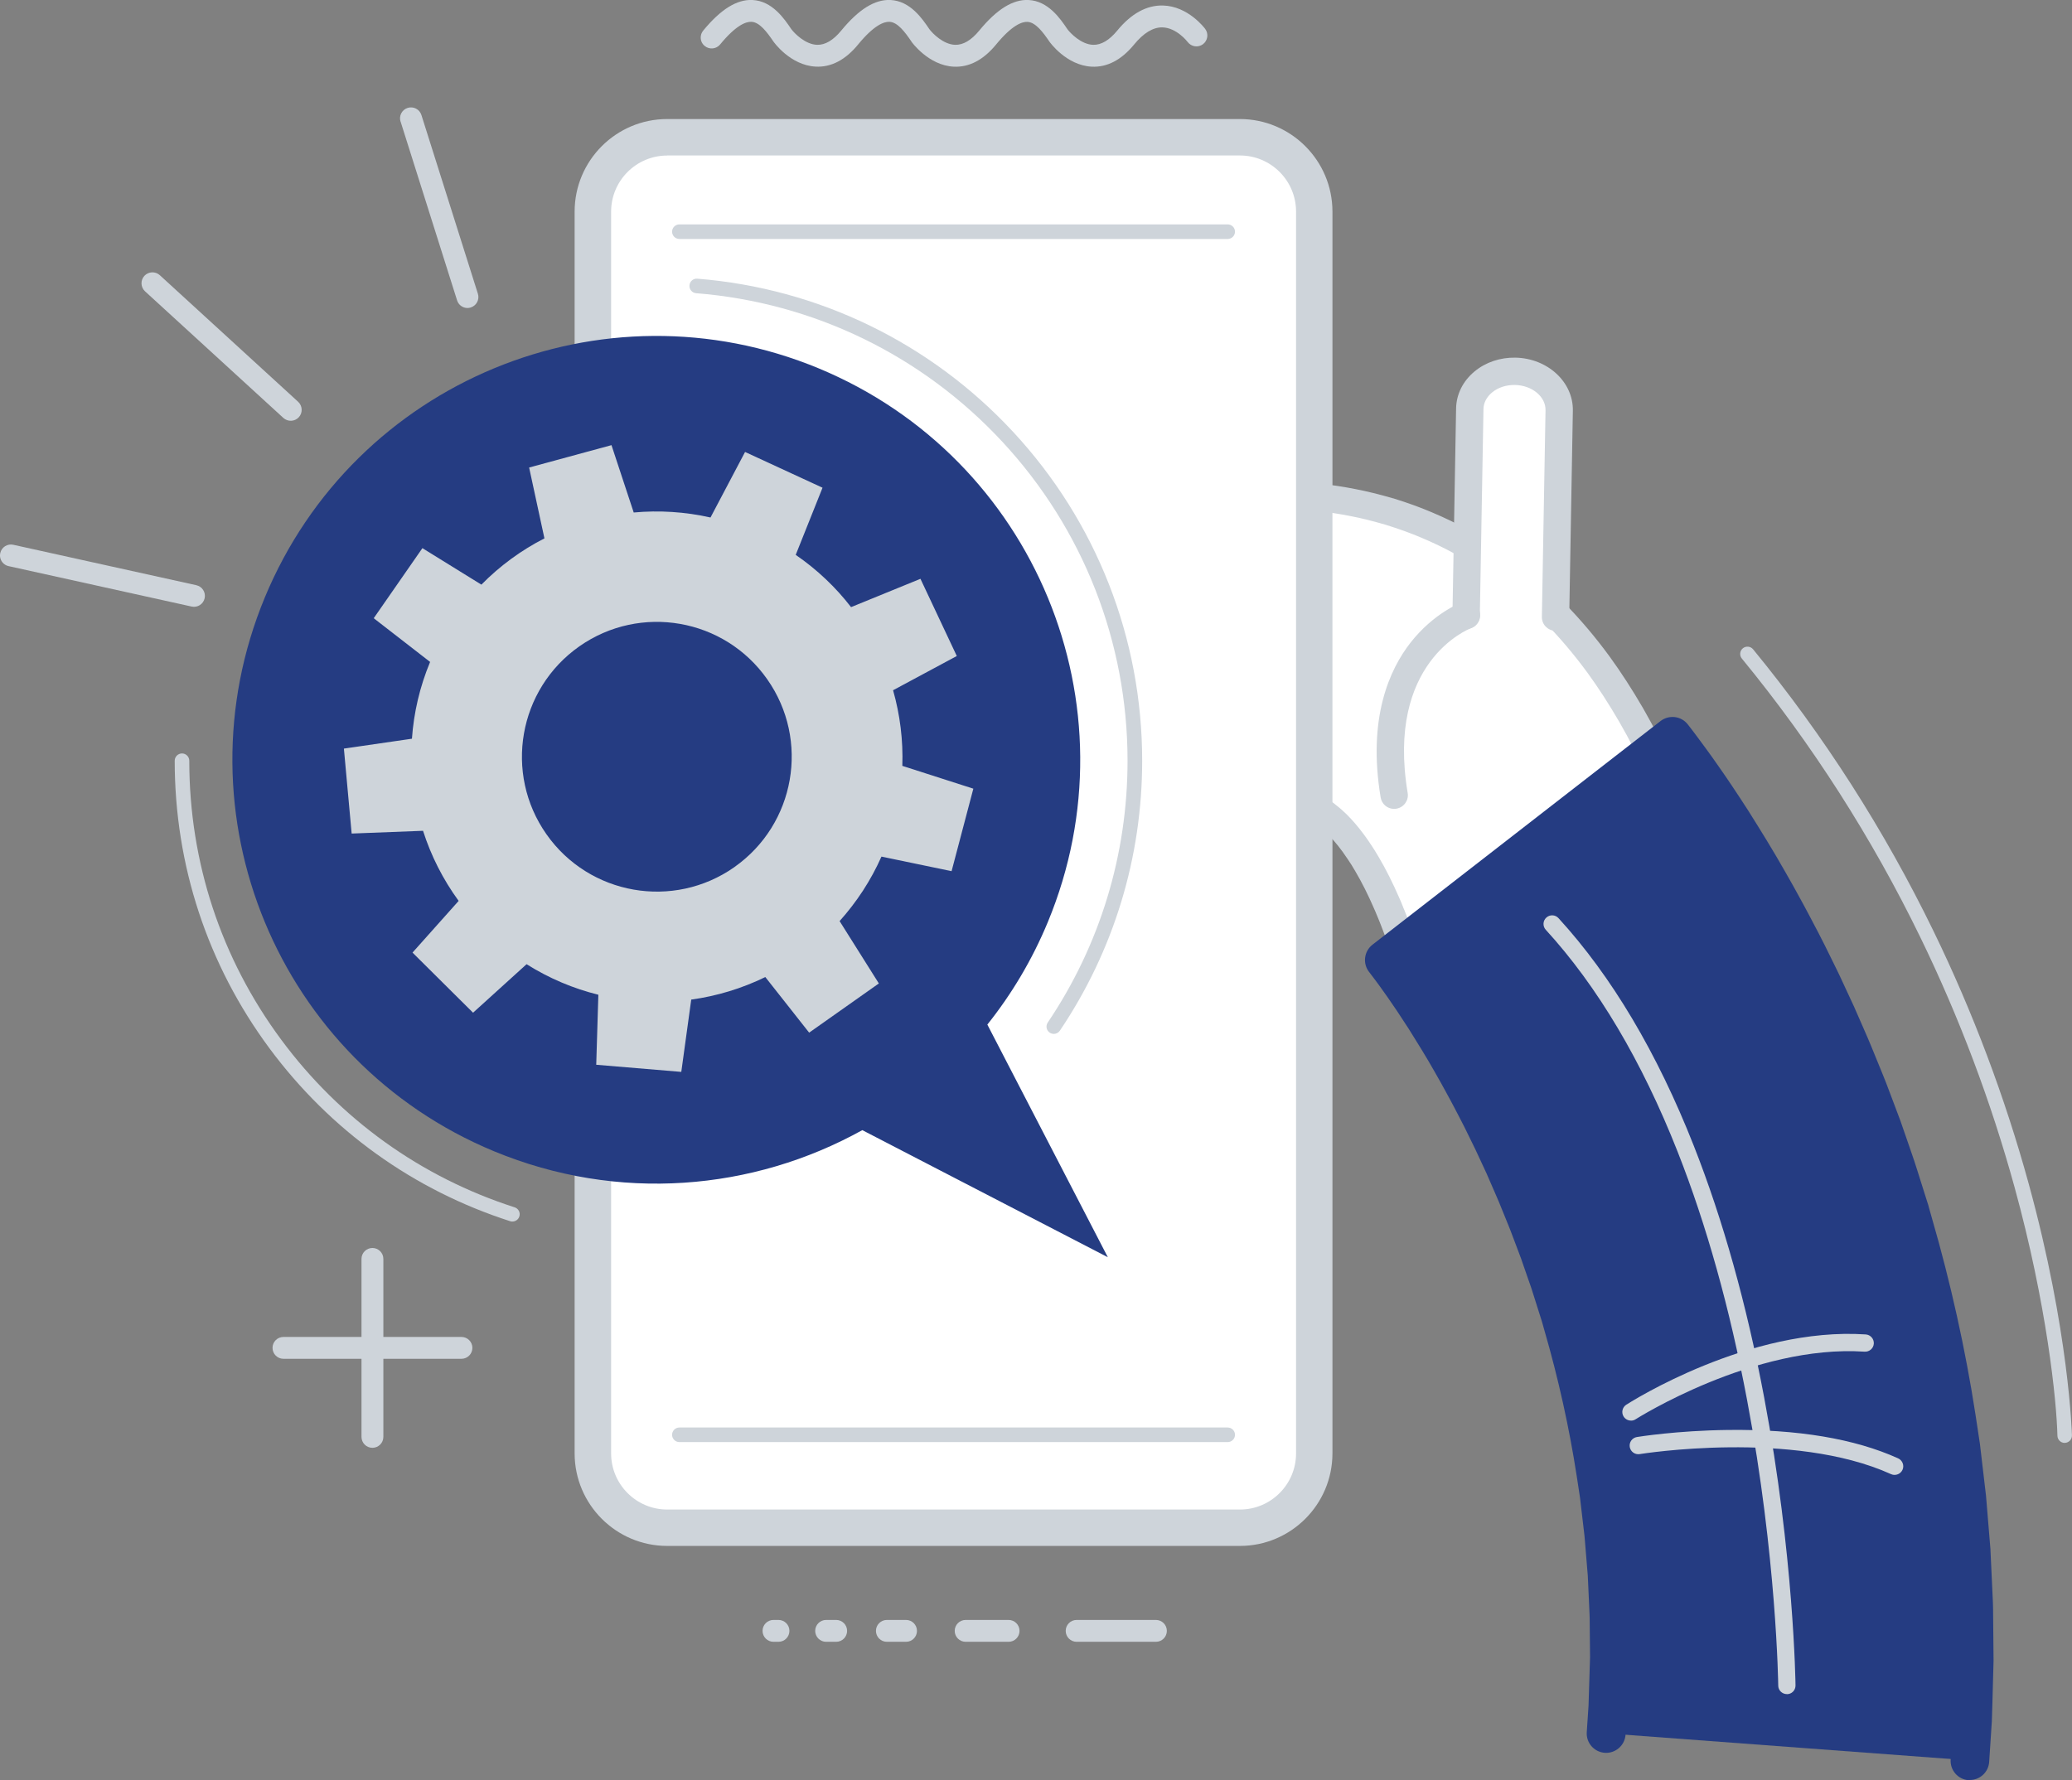
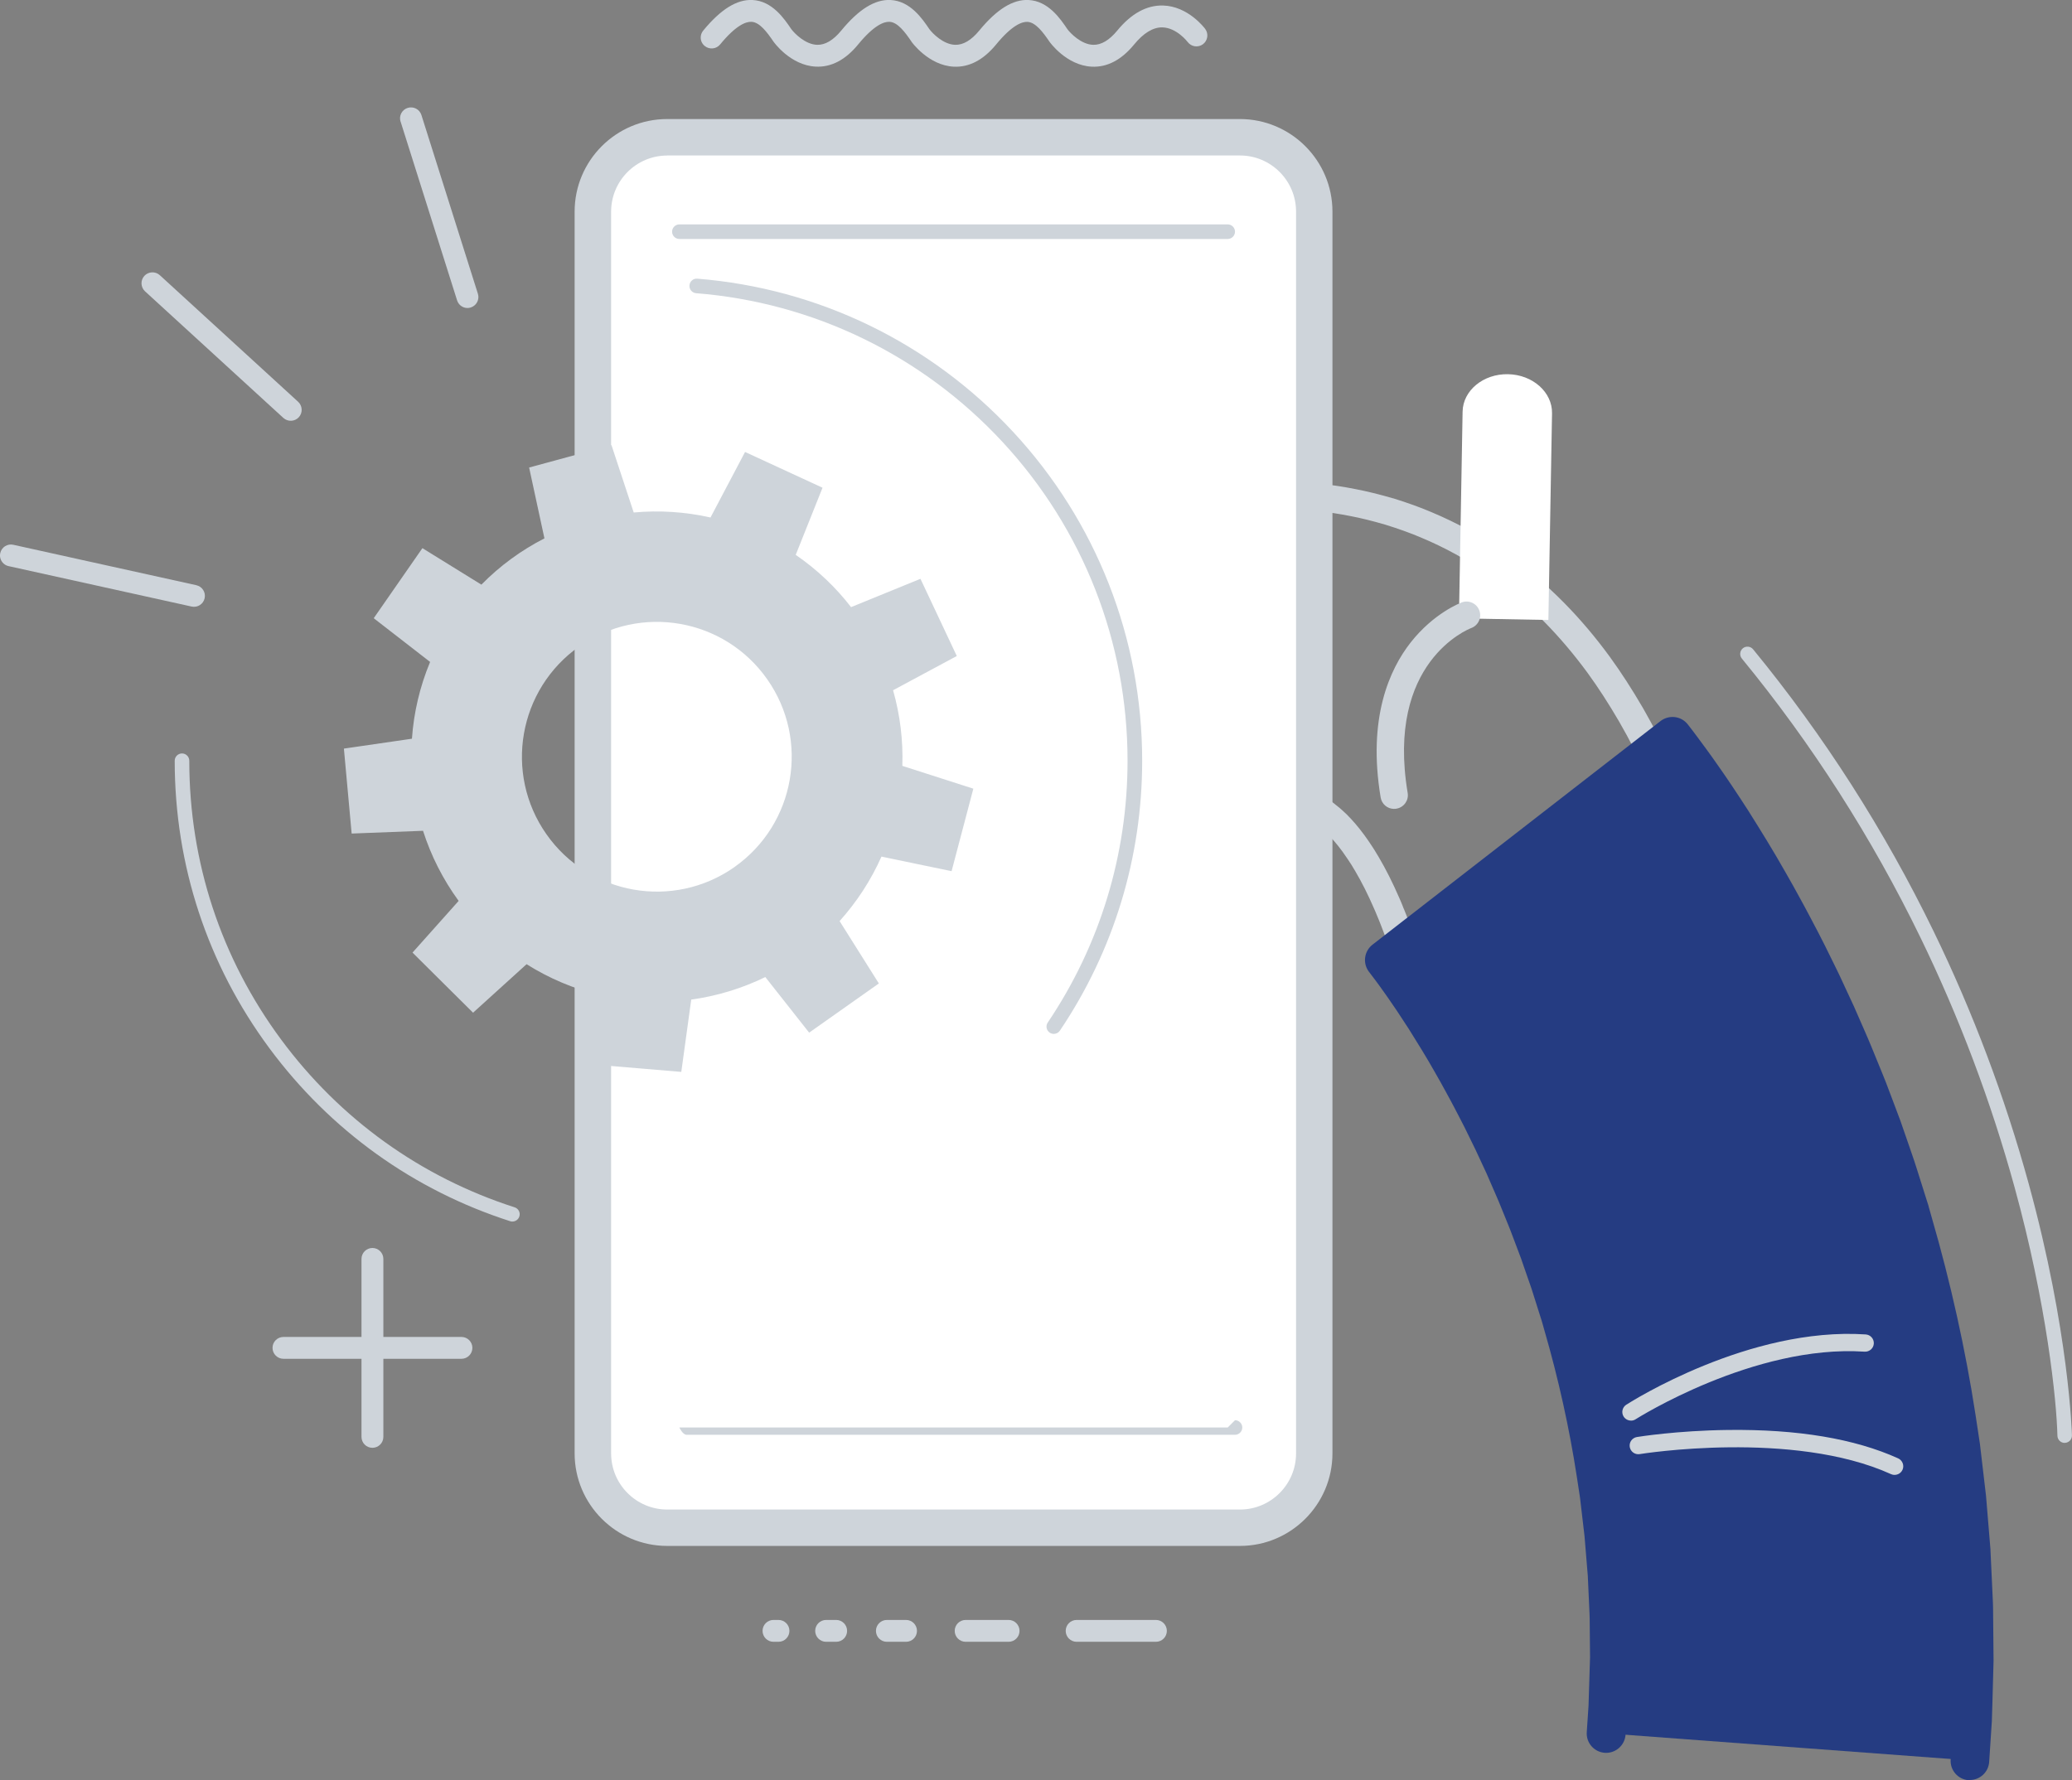
<svg xmlns="http://www.w3.org/2000/svg" viewBox="0 0 398.01 341.97">
  <rect x="0" y="0" width="398.01" height="341.97" fill="#808080" stroke="none" />
  <defs>
    <style>.d{fill:#ced4da;}.e{fill:#fff;}.f{fill:#253c82;}</style>
  </defs>
  <g id="a" />
  <g id="b">
    <g id="c">
      <g>
        <g>
          <path class="d" d="M206.81,315.42h15.23c1.16,0,2.1-.94,2.1-2.1s-.94-2.1-2.1-2.1h-15.23c-1.16,0-2.1,.94-2.1,2.1s.94,2.1,2.1,2.1Z" />
          <path class="d" d="M185.49,315.42h8.25c1.16,0,2.1-.94,2.1-2.1s-.94-2.1-2.1-2.1h-8.25c-1.16,0-2.1,.94-2.1,2.1s.94,2.1,2.1,2.1Z" />
          <path class="d" d="M170.36,315.42h3.68c1.16,0,2.1-.94,2.1-2.1s-.94-2.1-2.1-2.1h-3.68c-1.16,0-2.1,.94-2.1,2.1s.94,2.1,2.1,2.1Z" />
          <path class="d" d="M158.69,315.42h1.93c1.16,0,2.1-.94,2.1-2.1s-.94-2.1-2.1-2.1h-1.93c-1.16,0-2.1,.94-2.1,2.1s.94,2.1,2.1,2.1Z" />
          <path class="d" d="M148.58,315.42h.96c1.16,0,2.1-.94,2.1-2.1s-.94-2.1-2.1-2.1h-.96c-1.16,0-2.1,.94-2.1,2.1s.94,2.1,2.1,2.1Z" />
        </g>
        <g>
          <path class="d" d="M76.95,23.36l10.85,34.34c.12,.36,.32,.68,.58,.92,.54,.49,1.31,.69,2.05,.45,1.1-.35,1.72-1.53,1.37-2.63l-10.85-34.34c-.35-1.11-1.53-1.72-2.64-1.37-1.11,.35-1.72,1.53-1.37,2.64Z" />
          <path class="d" d="M57.4,80.16c.78-.86,.72-2.18-.13-2.97l-26.57-24.32c-.85-.78-2.18-.72-2.97,.13-.78,.85-.72,2.18,.13,2.97l26.57,24.32c.86,.78,2.18,.72,2.97-.13Z" />
          <path class="d" d="M37.72,112.43L2.55,104.66c-1.13-.25-2.25,.46-2.5,1.6-.17,.76,.1,1.51,.63,2,.26,.24,.59,.42,.96,.5l35.17,7.77c1.13,.25,2.25-.46,2.5-1.6,.25-1.13-.46-2.25-1.6-2.5Z" />
        </g>
        <g>
          <g>
-             <path class="e" d="M323.49,168.4c.71-.22,1.27-.84,1.52-1.75,.26-.91,.21-2.01-.14-3.08,0,0-.13-.43-.42-1.25-.29-.82-.71-2.02-1.25-3.54-1.15-3.06-2.83-7.45-5.36-12.79-.32-.66-.65-1.35-.98-2.04-.36-.7-.72-1.41-1.09-2.13-.72-1.44-1.58-2.94-2.44-4.47-1.79-3.07-3.83-6.32-6.25-9.65-2.44-3.33-5.25-6.73-8.52-10.05-3.26-3.32-7-6.55-11.15-9.44-4.15-2.89-8.72-5.4-13.42-7.37-2.35-1-4.73-1.82-7.1-2.56-2.37-.69-4.73-1.29-7.03-1.74-4.62-.91-9.03-1.33-13.06-1.45-4.04-.12-7.7,.06-10.97,.36-3.27,.3-6.13,.72-8.6,1.15-2.47,.43-4.55,.87-6.22,1.25-1.68,.38-2.95,.71-3.83,.92-.86,.22-1.32,.35-1.32,.35-.22,.06-.44,.12-.64,.2l-.82,.23c-1.85,.51-3.46,1.27-4.85,2.18-1.37,.92-2.48,1.99-3.31,3.16-.41,.58-.75,1.18-1.02,1.8-.26,.61-.45,1.24-.57,1.87-.23,1.26-.15,2.54,.26,3.76,.43,1.28,1.18,2.38,2.17,3.27l-.3,.1c-3.07,1.03-5.47,2.92-6.87,5.3-.34,.58-.61,1.17-.82,1.78-.2,.6-.35,1.21-.42,1.82-.16,1.23-.04,2.45,.33,3.63,.6,1.88,1.85,3.4,3.53,4.43,1.68,1.04,3.77,1.58,5.98,1.56-.4,1.54-.39,3.14,.13,4.66,1.35,3.97,5.74,6.19,10.24,5.99-.31,1.44-.25,2.93,.22,4.37,.41,1.23,1.08,2.3,1.93,3.21,.86,.9,1.89,1.63,3.01,2.16,1.12,.54,2.33,.89,3.55,1.02,1.21,.15,2.44,.06,3.61-.24,0,0,1.07-.29,2.59-.64,1.52-.35,3.46-.73,5.24-.98,1.78-.25,3.38-.36,4.49-.38,.27,0,.53-.02,.75-.01,.21,0,.4,0,.55,0,.15,0,.27,0,.35,0,.08,0,.12,0,.12,0,.1,0,.21,0,.31-.03,0,0,.14,0,.39,.02,.12,0,.27,.02,.44,.04,.09,0,.18,.01,.28,.02,.09,.01,.19,.02,.3,.04,.86,.09,1.97,.28,3.11,.61,.56,.18,1.13,.39,1.72,.64,.58,.28,1.19,.6,1.83,1,.64,.39,1.32,.92,2.04,1.54,.36,.29,.73,.67,1.11,1.01,.37,.41,.76,.77,1.15,1.23,.39,.41,.78,.92,1.18,1.39,.2,.26,.39,.52,.59,.77l.3,.38,.29,.42c.2,.28,.39,.55,.58,.83,.19,.29,.38,.59,.57,.88,.39,.56,.75,1.21,1.12,1.81,1.46,2.46,2.75,5.12,3.79,7.54,.27,.58,.5,1.2,.74,1.76,.23,.57,.46,1.09,.65,1.62,.39,1.05,.76,1.93,1.02,2.72,.27,.77,.49,1.38,.63,1.79,.07,.21,.13,.37,.16,.48,.04,.11,.05,.17,.05,.17,.49,1.52,2.1,2.38,3.57,1.94l50.29-15.61Z" />
            <path class="d" d="M267.12,182.87l-.06-.2c-.02-.08-.07-.2-.13-.38l-.63-1.79-.02-.05c-.14-.42-.33-.9-.54-1.46-.14-.37-.29-.76-.46-1.2-.1-.29-.23-.6-.37-.94-.08-.19-.16-.38-.24-.57-.08-.18-.15-.37-.23-.56-.16-.38-.3-.75-.46-1.08l-.03-.07c-1.13-2.62-2.38-5.11-3.63-7.22-.13-.21-.26-.43-.39-.65-.22-.38-.43-.73-.64-1.02l-.38-.58-1.03-1.49-.81-1.06c-.15-.17-.29-.35-.43-.52-.22-.26-.42-.52-.6-.7l-.12-.14c-.17-.2-.35-.39-.57-.61-.14-.14-.28-.29-.41-.43-.14-.12-.27-.25-.4-.38-.19-.18-.37-.35-.5-.45l-.06-.05c-.73-.63-1.26-1.02-1.7-1.29l-.03-.02c-.5-.31-1-.59-1.51-.83-.44-.19-.9-.36-1.42-.53-1.14-.32-2.12-.46-2.61-.51l-.95-.09h-.02c-.21,.02-.42,.03-.63,.02l-.91-.02c-.08,0-.18,0-.27,0-.13,0-.26,0-.4,0-.75,.02-2.26,.09-4.17,.36-1.5,.21-3.33,.55-5.02,.94-1.44,.33-2.48,.61-2.49,.61h-.03c-1.48,.39-3.06,.49-4.54,.31-1.51-.16-2.99-.59-4.39-1.26-1.44-.68-2.71-1.6-3.79-2.73-1.15-1.22-2-2.63-2.52-4.18-.29-.88-.46-1.79-.52-2.71-4.67-.7-8.56-3.58-9.93-7.61-.34-1.01-.53-2.06-.55-3.14-1.61-.3-3.12-.87-4.45-1.69-2.26-1.39-3.87-3.42-4.66-5.87-.5-1.55-.64-3.15-.44-4.76,.1-.79,.28-1.57,.55-2.36,.27-.76,.62-1.52,1.04-2.24,1.23-2.1,3.08-3.87,5.34-5.15-.22-.44-.41-.89-.57-1.36-.55-1.65-.67-3.36-.35-5.07,.15-.82,.4-1.63,.75-2.45,.34-.77,.77-1.53,1.28-2.26,1.02-1.44,2.36-2.73,4-3.83,1.61-1.07,3.4-1.89,5.32-2.44,.09-.03,.19-.05,.28-.08l.71-.2c.24-.09,.48-.16,.79-.25l1.7-.44c.86-.22,2.04-.51,3.53-.85,2.13-.49,4.21-.9,6.36-1.28,3.07-.53,5.95-.92,8.82-1.18,3.91-.35,7.6-.47,11.28-.37,4.58,.14,9.12,.64,13.48,1.5,2.22,.43,4.6,1.01,7.28,1.79h.04c2.83,.89,5.17,1.73,7.34,2.66,4.91,2.06,9.59,4.63,13.91,7.64,4.06,2.83,7.93,6.11,11.52,9.75,3.11,3.16,5.98,6.54,8.77,10.35,2.2,3.03,4.29,6.26,6.39,9.87l.5,.89c.69,1.23,1.4,2.5,2.01,3.7l1.09,2.13,1.02,2.11c2.41,5.06,4.04,9.23,5.45,12.99l1.27,3.58c.28,.77,.42,1.22,.45,1.34,.51,1.56,.56,3.19,.16,4.58-.49,1.77-1.69,3.06-3.27,3.55l-50.32,15.61-.06,.02c-2.82,.81-5.86-.83-6.77-3.67Zm55.36-16.94c.09-.31,.11-.88-.11-1.54v-.04s-.14-.4-.41-1.15l-1.24-3.52c-1.36-3.64-2.95-7.68-5.26-12.55l-.96-2.01-1.09-2.12c-.56-1.12-1.21-2.28-1.91-3.51l-.47-.84c-2.01-3.45-4-6.53-6.08-9.39-2.64-3.59-5.35-6.79-8.28-9.77-3.36-3.41-6.98-6.48-10.78-9.12-4.01-2.8-8.37-5.19-12.95-7.11-2.01-.85-4.18-1.64-6.83-2.46-2.5-.73-4.72-1.28-6.78-1.67-4.08-.8-8.33-1.28-12.63-1.41-3.47-.1-6.96,.01-10.66,.35-2.72,.25-5.47,.61-8.39,1.12-2.06,.36-4.05,.76-6.1,1.22-1.44,.32-2.58,.61-3.41,.82l-1.64,.42-.11,.03c-.09,.03-.18,.05-.26,.09l-.12,.05-1.16,.32c-1.41,.41-2.71,1-3.86,1.77-1.09,.73-1.97,1.57-2.62,2.49-.31,.44-.57,.89-.75,1.32-.19,.44-.32,.88-.4,1.32-.16,.83-.1,1.66,.16,2.44,.27,.82,.76,1.54,1.44,2.16l3.34,3.01-4.56,1.52c-2.41,.81-4.34,2.28-5.44,4.14-.25,.43-.46,.87-.61,1.3-.15,.43-.25,.87-.3,1.31-.11,.84-.03,1.68,.23,2.49,.4,1.23,1.23,2.27,2.41,3,1.25,.77,2.87,1.18,4.57,1.16l3.44-.04-.87,3.33c-.29,1.1-.27,2.16,.07,3.15,.9,2.64,4.04,4.38,7.64,4.21l3.4-.16-.72,3.33c-.22,1.02-.17,2.03,.15,2.99,.27,.82,.73,1.57,1.34,2.22,.63,.66,1.38,1.2,2.24,1.61,.87,.42,1.77,.68,2.73,.78,.87,.11,1.78,.05,2.63-.17,.16-.04,1.22-.32,2.67-.65,1.82-.42,3.81-.79,5.46-1.02,2.19-.31,3.94-.39,4.8-.41h.05c.1,0,.21,0,.3,0,.18,0,.34,0,.49,0h.59c.09,0,.18,0,.27,.01l.09-.02h.35s.2,0,.54,.02l1.16,.11c1.14,.12,2.39,.37,3.52,.69l.09,.03c.7,.23,1.33,.47,1.94,.73l.09,.04c.72,.34,1.4,.71,2.09,1.14,.68,.41,1.4,.96,2.34,1.75,.3,.24,.56,.5,.8,.72,.12,.12,.25,.24,.38,.35l.2,.19c.12,.14,.25,.27,.38,.4,.24,.24,.51,.52,.79,.85,.29,.31,.56,.63,.81,.94,.13,.16,.26,.32,.4,.48l.97,1.27,.76,1.07,.8,1.2c.29,.43,.55,.86,.8,1.29,.12,.2,.24,.4,.36,.59l.03,.05c1.36,2.29,2.71,4.99,3.93,7.8,.21,.45,.39,.9,.55,1.29,.07,.18,.14,.35,.21,.52v.03c.09,.18,.16,.36,.23,.53,.16,.38,.32,.77,.46,1.16,.15,.39,.29,.76,.42,1.11,.23,.58,.44,1.13,.62,1.67l.62,1.75c.09,.25,.16,.44,.2,.58l.05,.15c.06,.18,.23,.25,.31,.23l50.04-15.53v-.04Z" />
          </g>
          <path class="d" d="M240.65,111.71c.9-.26,1.54-1.1,1.51-2.07-.03-1.16-.99-2.07-2.14-2.05,0,0-.21,0-.59,.04l-1.32,.1c-1.36,.1-3.06,.29-4.8,.52-2.23,.31-4.42,.68-6.53,1.11-2.31,.47-4.71,1.03-7.13,1.67-3.7,.97-7.77,2.21-12.43,3.77l-5.25,1.78c-1.1,.37-1.69,1.57-1.31,2.66,.37,1.1,1.56,1.69,2.66,1.31l5.24-1.78c4.57-1.53,8.55-2.74,12.16-3.69,2.35-.62,4.67-1.16,6.9-1.62,2.03-.41,4.13-.77,6.27-1.06,2.23-.3,3.81-.43,4.55-.49l1.33-.1c.22-.02,.35-.02,.38-.02,.18,0,.35-.03,.52-.08Z" />
          <path class="d" d="M239.77,127.57c.89-.26,1.53-1.09,1.51-2.06-.02-1.15-.98-2.07-2.13-2.05,0,0-.18,0-.51,.03l-1.05,.08c-1.09,.08-2.49,.23-3.93,.42-1.92,.27-3.77,.58-5.5,.93-2,.41-4.09,.89-6.21,1.45-3.32,.87-7.05,2-11.38,3.45l-5.09,1.73,1.35,3.98,5.08-1.73c4.24-1.42,7.87-2.52,11.11-3.36,2.05-.54,4.06-1.01,5.98-1.4,1.65-.33,3.41-.63,5.24-.89,1.83-.24,3.1-.35,3.69-.4l1.07-.08c.16-.01,.25-.02,.27-.02,.18,0,.35-.03,.52-.08Z" />
          <path class="d" d="M242.32,141.6c.91-.26,1.56-1.12,1.51-2.11-.05-1.16-1.04-2.05-2.19-2h-.28c-.17,.02-.42,.03-.72,.06l-1.02,.08h-.06l-1.39,.15c-2.41,.27-5.32,.77-7.98,1.38-3.12,.7-6.22,1.59-8.26,2.21q-4.21,1.28-4.63,1.67c-.85,.79-.91,2.11-.12,2.97,.59,.64,1.47,.83,2.25,.55,.25-.08,1.69-.55,3.72-1.17,1.98-.6,4.97-1.46,7.97-2.13,2.53-.58,5.26-1.05,7.5-1.3l2.36-.21c.25-.02,.43-.03,.55-.04h.29c.17-.02,.33-.05,.49-.09Z" />
        </g>
        <g>
          <g>
            <path class="e" d="M289.67,71.89c4.74,.09,8.53,3.45,8.46,7.52l-.7,39.7-17.18-.32,.7-39.71c.07-4.06,3.98-7.28,8.72-7.19Z" />
-             <path class="d" d="M280.95,120.77c.2,.05,.42,.08,.64,.09,1.45,.02,2.65-1.13,2.67-2.58l.7-39.71c.02-1.18,.61-2.31,1.65-3.17,1.16-.96,2.72-1.47,4.39-1.44,3.29,.06,5.93,2.24,5.88,4.85l-.7,39.7c-.03,1.45,1.13,2.65,2.58,2.67,1.45,.03,2.65-1.13,2.67-2.58l.7-39.7c.1-5.5-4.85-10.07-11.04-10.19-2.92-.05-5.7,.88-7.83,2.64-2.25,1.86-3.51,4.39-3.56,7.13l-.7,39.71c-.02,1.23,.81,2.28,1.94,2.58Z" />
          </g>
          <path class="d" d="M267.73,155.4c.17,0,.34,0,.51-.04,1.43-.24,2.4-1.59,2.16-3.02-4.19-25.12,11.56-31.43,12.23-31.69,1.35-.51,2.04-2.02,1.53-3.38-.51-1.35-2-2.04-3.36-1.54-.22,.08-5.38,2.03-9.85,7.73-4.02,5.14-8.29,14.47-5.74,29.75,.21,1.26,1.28,2.16,2.51,2.19Z" />
        </g>
        <g>
          <g>
            <path class="f" d="M321.26,141.49s.14,.18,.41,.53c.14,.18,.3,.4,.51,.66,.19,.25,.41,.55,.66,.88,.5,.66,1.12,1.49,1.79,2.43,.34,.47,.71,.98,1.11,1.53,.38,.54,.78,1.11,1.21,1.72,1.71,2.43,3.67,5.37,5.86,8.76,2.14,3.4,4.53,7.24,6.94,11.5,1.24,2.12,2.44,4.35,3.71,6.66,.64,1.15,1.24,2.34,1.87,3.54,.62,1.21,1.27,2.42,1.89,3.67,.62,1.25,1.24,2.52,1.87,3.8,.31,.64,.64,1.29,.95,1.94,.31,.66,.61,1.32,.92,1.98,.62,1.33,1.24,2.67,1.87,4.02,.6,1.37,1.2,2.75,1.81,4.14,1.24,2.77,2.37,5.65,3.55,8.55,.6,1.44,1.14,2.92,1.7,4.4,.56,1.48,1.12,2.97,1.68,4.46,.52,1.51,1.05,3.02,1.58,4.54,.52,1.52,1.07,3.04,1.54,4.58,.49,1.54,.97,3.09,1.46,4.63,.24,.77,.49,1.55,.72,2.32l.67,2.34c3.62,12.48,6.4,25.22,8.26,37.3,.23,1.51,.45,3.01,.68,4.49,.05,.37,.11,.74,.16,1.11,.04,.37,.09,.74,.13,1.11,.09,.74,.17,1.47,.26,2.2,.17,1.46,.34,2.91,.51,4.33,.08,.71,.16,1.42,.25,2.13,.06,.71,.12,1.41,.18,2.11,.23,2.79,.45,5.51,.66,8.14,.12,2.64,.24,5.18,.36,7.63,.03,.61,.05,1.22,.08,1.81,.03,.6,.06,1.19,.06,1.78,.01,1.17,.02,2.32,.04,3.43,.02,2.23,.04,4.35,.05,6.33-.08,3.97-.2,7.44-.28,10.29-.01,.36-.02,.7-.03,1.04-.02,.34-.04,.66-.06,.98-.04,.63-.08,1.23-.12,1.78-.07,1.11-.14,2.05-.19,2.81-.1,1.52-.16,2.34-.16,2.34l-69.87-5.21s.04-.62,.12-1.78c.04-.58,.09-1.29,.14-2.13,.03-.42,.06-.87,.09-1.35,.02-.24,.03-.49,.05-.74,0-.26,.01-.52,.02-.79,.06-2.16,.13-4.79,.21-7.8-.02-1.51-.03-3.11-.05-4.8,0-.84-.01-1.71-.02-2.6,0-.44-.02-.89-.04-1.34-.02-.45-.04-.91-.07-1.38-.08-1.85-.17-3.78-.26-5.78-.16-1.99-.33-4.05-.51-6.17-.04-.53-.09-1.06-.13-1.6-.06-.54-.13-1.07-.19-1.62-.13-1.08-.26-2.18-.39-3.29-.06-.55-.13-1.11-.19-1.67-.03-.28-.06-.56-.1-.84-.04-.28-.09-.56-.13-.84-.17-1.13-.35-2.26-.52-3.41-1.41-9.18-3.53-18.89-6.3-28.45l-.51-1.79c-.18-.6-.37-1.19-.56-1.78-.37-1.19-.75-2.37-1.12-3.55-.35-1.19-.79-2.35-1.19-3.52-.4-1.17-.81-2.33-1.21-3.49-.43-1.15-.86-2.29-1.29-3.43-.43-1.14-.84-2.28-1.31-3.39-.92-2.23-1.77-4.44-2.74-6.58-.47-1.07-.93-2.13-1.39-3.19-.48-1.04-.96-2.07-1.44-3.09-.24-.51-.47-1.02-.7-1.52-.24-.5-.49-.99-.73-1.49-.48-.99-.96-1.96-1.44-2.92-.47-.96-.98-1.88-1.45-2.81-.48-.92-.93-1.84-1.43-2.71-.97-1.76-1.88-3.47-2.82-5.06-1.82-3.23-3.61-6.09-5.19-8.61-1.6-2.48-3.02-4.61-4.2-6.28-.29-.42-.57-.82-.83-1.19-.26-.36-.51-.7-.74-1.01-.46-.64-.84-1.14-1.15-1.55-.15-.2-.29-.39-.41-.54-.11-.15-.21-.27-.28-.37-.15-.2-.23-.3-.23-.3l55.34-42.97Z" />
            <path class="f" d="M378.38,341.97c1.95,0,3.59-1.51,3.72-3.48l.52-7.92s0-.08,0-.12l.1-3.22c.07-2.4,.15-5.12,.22-8.15,0-.04,0-.07,0-.11l-.09-9.75c0-.6-.03-1.17-.05-1.73l-.45-9.65s0-.09,0-.13l-.85-10.26s0-.07-.01-.11l-1.15-9.79s0-.07-.01-.1l-.85-5.62c-1.91-12.46-4.81-25.53-8.37-37.78l-.66-2.33v-.05c-.17-.53-.34-1.07-.51-1.6l-1.7-5.39c-.35-1.15-.74-2.26-1.11-3.34-.16-.45-.31-.89-.46-1.34l-1.58-4.56s-.02-.06-.03-.09l-1.68-4.46c-.16-.41-.3-.8-.45-1.19-.41-1.09-.83-2.22-1.3-3.34-.25-.6-.5-1.23-.76-1.86-.9-2.23-1.84-4.54-2.83-6.77l-1.8-4.11s-.02-.05-.03-.08l-2.79-6.01c-.22-.46-.44-.91-.65-1.35-.11-.22-.21-.43-.32-.65l-1.88-3.82c-.43-.87-.87-1.71-1.29-2.53-.21-.4-.42-.8-.63-1.2l-.02-.03c-.21-.39-.41-.78-.61-1.17-.42-.8-.85-1.63-1.3-2.45l-.67-1.23c-1.04-1.9-2.02-3.7-3.05-5.47-2.38-4.21-4.78-8.07-7.01-11.62,0-.01-.02-.02-.02-.04-2.34-3.63-4.29-6.54-5.95-8.89l-1.21-1.72s-.02-.03-.03-.04l-1.11-1.53c-.6-.84-1.17-1.6-1.63-2.21l-.87-1.16-.03-.04-.92-1.19c-.61-.79-1.5-1.3-2.48-1.42-.99-.12-1.98,.15-2.76,.75l-55.34,42.97c-1.62,1.26-1.92,3.6-.67,5.22l1.11,1.46c.25,.33,.54,.72,.88,1.19l1.55,2.18c1.04,1.47,2.35,3.42,4.11,6.15,1.55,2.48,3.31,5.29,5.09,8.44,.01,.02,.02,.04,.03,.06,.66,1.13,1.32,2.33,2.01,3.6,.25,.45,.5,.91,.75,1.38l.02,.03c.28,.5,.56,1.04,.85,1.6,.17,.33,.34,.66,.52,1,.18,.35,.36,.69,.54,1.04,.31,.58,.59,1.13,.87,1.69l1.43,2.92c.09,.18,.18,.36,.27,.55,.14,.29,.29,.58,.43,.88l2.12,4.56,1.37,3.15,.02,.04c.66,1.46,1.27,2.97,1.91,4.56,.26,.63,.51,1.26,.77,1.9,0,.01,0,.02,.02,.04,.3,.71,.57,1.45,.87,2.23,.13,.34,.26,.69,.39,1.03l1.27,3.37,1.19,3.44c.12,.37,.26,.75,.4,1.14,.27,.77,.53,1.5,.74,2.22l.02,.06,1.12,3.55c.07,.22,.14,.44,.21,.66,.11,.35,.22,.69,.33,1.04l.5,1.77c2.65,9.12,4.79,18.79,6.2,28l.57,3.73c.02,.14,.04,.28,.06,.42l.86,7.33,.63,7.64,.33,7.27c.02,.35,.03,.67,.03,.95v.07l.07,7.34-.29,9.29-.34,5.1c-.14,2.06,1.42,3.83,3.48,3.97,2.04,.13,3.83-1.42,3.97-3.48l.4-5.99c0-.05,0-.11,0-.16l.23-8.59s0-.09,0-.14l-.07-7.36c0-.49-.02-.96-.04-1.37l-.07-1.53-.26-5.77s0-.09,0-.14l-.64-7.76s0-.09-.01-.14l-.87-7.4s0-.04,0-.06c-.03-.21-.06-.42-.09-.63l-.57-3.7c-1.46-9.53-3.68-19.53-6.41-28.93l-.5-1.77s-.01-.04-.02-.06c-.12-.4-.25-.8-.37-1.19-.07-.21-.13-.42-.2-.63l-1.11-3.53c-.26-.88-.56-1.72-.84-2.54-.13-.36-.25-.72-.38-1.08l-1.21-3.51s-.02-.07-.04-.1l-1.29-3.43c-.13-.34-.25-.67-.37-1-.3-.82-.62-1.66-.98-2.51-.25-.62-.5-1.23-.75-1.84-.64-1.58-1.3-3.22-2.02-4.81l-1.38-3.16s-.02-.06-.04-.08l-2.14-4.61c-.17-.36-.34-.7-.51-1.04-.08-.17-.17-.34-.25-.51l-1.44-2.93c-.32-.65-.64-1.26-.95-1.86-.18-.34-.35-.67-.52-1l-.02-.04c-.17-.31-.33-.63-.49-.94-.31-.6-.63-1.22-.98-1.84-.25-.45-.49-.89-.73-1.33-.72-1.31-1.39-2.55-2.11-3.78-1.86-3.3-3.67-6.18-5.26-8.72,0-.02-.02-.03-.03-.05-1.83-2.83-3.19-4.87-4.29-6.41l-.82-1.18s-.02-.03-.04-.05l-.64-.88,49.46-38.41c.32,.43,.67,.91,1.04,1.41l1.46,2.03,.84,1.2c1.6,2.27,3.48,5.09,5.76,8.62,2.04,3.24,4.41,7.05,6.84,11.33,0,.02,.02,.03,.03,.04,.98,1.68,1.94,3.44,2.96,5.3l.69,1.27c.41,.74,.8,1.49,1.21,2.27,.21,.4,.42,.8,.63,1.21,.21,.41,.42,.82,.64,1.23,.41,.78,.83,1.58,1.22,2.38l1.87,3.79c.1,.21,.22,.44,.33,.67,.2,.4,.4,.8,.59,1.21l2.76,5.95,1.79,4.1c.95,2.13,1.82,4.28,2.74,6.55,.26,.64,.52,1.27,.78,1.91,.43,1.02,.81,2.04,1.21,3.11,.15,.4,.3,.8,.46,1.21l1.65,4.4,1.56,4.5c.15,.44,.31,.9,.47,1.37,.37,1.06,.72,2.06,1.03,3.08v.04l1.72,5.41c.15,.49,.31,.98,.46,1.47l.66,2.32c3.47,11.96,6.29,24.7,8.16,36.84l.83,5.53,1.16,9.92,.29,3.47,.52,6.39,.44,9.58c.02,.5,.04,.96,.04,1.39v.05l.09,9.7c-.06,2.98-.14,5.66-.21,8.03l-.09,3.15-.52,7.83c-.14,2.06,1.42,3.84,3.47,3.97,.08,0,.17,0,.25,0Z" />
          </g>
-           <path class="d" d="M343.24,325.48h.02c.92,0,1.65-.76,1.64-1.67,0-.25-.31-25.03-6.03-55.37-3.36-17.84-7.91-34.1-13.52-48.34-7.04-17.86-15.78-32.56-25.98-43.71-.62-.68-1.67-.72-2.34-.1-.68,.62-.72,1.67-.1,2.34,9.92,10.84,18.44,25.19,25.33,42.65,5.53,14.03,10.02,30.08,13.34,47.71,5.67,30.07,5.98,54.6,5.98,54.84,0,.91,.75,1.64,1.66,1.64Z" />
          <g>
            <path class="d" d="M363.94,283.35c.63,0,1.23-.36,1.51-.97,.38-.83,0-1.82-.83-2.2-8.34-3.78-19.33-5.62-32.66-5.46-9.88,.12-17.22,1.31-17.53,1.36-.9,.15-1.52,1-1.37,1.91,.15,.9,1,1.52,1.91,1.37,.29-.05,29.4-4.71,48.28,3.85,.22,.1,.45,.15,.68,.15Z" />
            <path class="d" d="M313.29,272.93c.31,0,.62-.08,.89-.26,.23-.14,22.74-14.41,43.99-12.99,.91,.06,1.71-.63,1.77-1.54,.06-.91-.63-1.7-1.54-1.77-22.37-1.5-45.05,12.89-46.01,13.5-.77,.5-.99,1.52-.5,2.29,.32,.49,.85,.76,1.4,.76Z" />
          </g>
        </g>
        <g>
          <path class="e" d="M128.17,26.38h110.01c7.88,0,14.28,6.4,14.28,14.28v238.57c0,7.88-6.4,14.28-14.28,14.28h-110.01c-7.88,0-14.28-6.4-14.28-14.28V40.65c0-7.88,6.4-14.28,14.28-14.28Z" />
          <path class="d" d="M238.17,297h-110.01c-9.8,0-17.78-7.97-17.78-17.78V40.65c0-9.8,7.97-17.78,17.78-17.78h110.01c9.8,0,17.78,7.97,17.78,17.78v238.57c0,9.8-7.97,17.78-17.78,17.78ZM128.17,29.88c-5.94,0-10.78,4.83-10.78,10.78v238.57c0,5.94,4.83,10.78,10.78,10.78h110.01c5.94,0,10.78-4.83,10.78-10.78V40.65c0-5.94-4.83-10.78-10.78-10.78h-110.01Z" />
        </g>
-         <path class="f" d="M212.8,241.53l-23.14-44.69c4.67-5.85,8.61-12.44,11.62-19.7,17.21-41.54-2.51-89.16-44.04-106.38-41.54-17.21-89.16,2.51-106.38,44.04-17.21,41.54,2.51,89.17,44.04,106.38,23.88,9.89,49.77,7.58,70.74-4.06l47.15,24.41Z" />
        <path class="d" d="M235.83,43.11h-105.33c-.77,0-1.4,.63-1.4,1.4s.63,1.4,1.4,1.4h105.33c.77,0,1.4-.63,1.4-1.4s-.63-1.4-1.4-1.4Z" />
-         <path class="d" d="M235.83,274.25h-105.33c-.77,0-1.4,.63-1.4,1.4s.63,1.4,1.4,1.4h105.33c.77,0,1.4-.63,1.4-1.4s-.63-1.4-1.4-1.4Z" />
+         <path class="d" d="M235.83,274.25h-105.33s.63,1.4,1.4,1.4h105.33c.77,0,1.4-.63,1.4-1.4s-.63-1.4-1.4-1.4Z" />
        <path class="d" d="M183.79,126.03l-6.98-14.83-13.33,5.44c-2.93-3.79-6.48-7.19-10.63-10.04l5.15-12.9-14.88-6.87-6.64,12.59c-4.88-1.1-9.86-1.41-14.75-.96l-4.27-12.94-15.82,4.3,2.94,13.61c-4.42,2.26-8.52,5.24-12.11,8.89l-11.33-7.01-9.35,13.46,10.83,8.4c-1.99,4.78-3.14,9.75-3.49,14.75l-13.07,1.9,1.49,16.32,13.71-.53c1.53,4.79,3.83,9.34,6.84,13.47l-8.86,9.93,11.63,11.55,10.28-9.32c4.37,2.75,9.03,4.69,13.79,5.87l-.41,13.45,16.34,1.37,1.91-13.89c4.93-.68,9.74-2.14,14.23-4.33l8.42,10.68,13.39-9.45-7.54-11.98c1.61-1.8,3.11-3.74,4.47-5.82,1.38-2.12,2.57-4.32,3.57-6.57l13.47,2.8,4.18-15.85-13.64-4.38c.17-4.91-.44-9.82-1.78-14.53l12.25-6.58Zm-42.72,40.56c-11.71,8.22-27.87,5.4-36.1-6.31-8.23-11.71-5.4-27.87,6.31-36.1,11.71-8.22,27.87-5.4,36.09,6.31,8.23,11.71,5.4,27.87-6.31,36.1Z" />
        <path class="d" d="M175.07,7.99s3.23,4.58,8.14,4.82c2.96,.14,5.69-1.29,8.13-4.26,3.03-3.69,4.95-4.4,6.02-4.35,1.58,.08,3,2,4.22,3.79,.03,.05,3.23,4.58,8.14,4.82,2.96,.14,5.69-1.29,8.13-4.26,1.82-2.22,3.65-3.32,5.42-3.29,2.74,.05,4.83,2.75,4.87,2.81,.69,.92,2,1.12,2.93,.43,.93-.69,1.13-2.01,.44-2.94-.13-.18-3.3-4.38-8.11-4.5-3.14-.08-6.1,1.54-8.79,4.82-1.53,1.86-3.08,2.77-4.62,2.73-2.29-.06-4.38-2.23-4.95-3-1.38-2.04-3.68-5.43-7.48-5.61-3-.14-6.09,1.78-9.46,5.88-1.53,1.86-3.08,2.77-4.62,2.73-2.29-.06-4.38-2.23-4.95-3-1.38-2.04-3.68-5.43-7.48-5.61-3-.14-6.09,1.78-9.46,5.88-1.53,1.86-3.08,2.77-4.62,2.73-2.29-.06-4.38-2.23-4.95-2.99-1.38-2.04-3.68-5.44-7.48-5.62-3-.14-6.09,1.78-9.46,5.88-.32,.39-.48,.86-.48,1.33,0,.61,.26,1.21,.77,1.62,.9,.74,2.22,.61,2.96-.29,3.03-3.69,4.95-4.4,6.02-4.35,1.58,.07,3,2,4.22,3.79,.03,.05,3.22,4.58,8.14,4.82,2.96,.14,5.7-1.29,8.13-4.26,3.03-3.69,4.95-4.4,6.02-4.35,1.58,.07,3,2,4.22,3.79Z" />
        <path class="d" d="M88.64,256.85h-15v-14.99c0-1.16-.94-2.1-2.1-2.1s-2.1,.94-2.1,2.1v14.99h-14.99c-1.16,0-2.1,.94-2.1,2.1s.94,2.1,2.1,2.1h14.99v15c0,1.16,.94,2.1,2.1,2.1s2.1-.94,2.1-2.1v-15h15c1.16,0,2.1-.94,2.1-2.1s-.94-2.1-2.1-2.1Z" />
        <path class="d" d="M396.61,277.21c-.76,0-1.38-.61-1.4-1.37-.15-6.71-2.06-25.33-8.24-47.78-4.53-16.46-10.61-32.6-18.08-47.96-9.33-19.19-20.87-37.22-34.3-53.58-.49-.6-.4-1.48,.19-1.97,.6-.49,1.48-.4,1.97,.19,13.58,16.55,25.25,34.78,34.68,54.19,7.55,15.53,13.69,31.84,18.26,48.48,7.79,28.36,8.3,48.16,8.31,48.36,.02,.77-.6,1.41-1.37,1.43h-.03Z" />
        <path class="d" d="M202.42,198.63c-.27,0-.54-.08-.78-.24-.64-.43-.81-1.3-.38-1.94,10.03-14.88,15.33-32.27,15.33-50.29,0-22.81-8.54-44.57-24.04-61.28-15.42-16.62-36.31-26.76-58.83-28.55-.77-.06-1.35-.74-1.28-1.51,.06-.77,.73-1.35,1.51-1.28,23.22,1.85,44.76,12.3,60.66,29.43,15.99,17.23,24.79,39.67,24.79,63.18,0,18.58-5.47,36.51-15.81,51.86-.27,.4-.71,.62-1.16,.62Z" />
        <path class="d" d="M98.44,234.69c-.14,0-.29-.02-.43-.07-18.58-5.97-34.57-17.46-46.25-33.22-11.91-16.08-18.2-35.18-18.2-55.25,0-.77,.63-1.4,1.4-1.4s1.4,.63,1.4,1.4c0,19.46,6.1,37.99,17.65,53.58,11.32,15.29,26.83,26.43,44.85,32.22,.74,.24,1.14,1.02,.9,1.76-.19,.59-.74,.97-1.33,.97Z" />
      </g>
    </g>
  </g>
</svg>